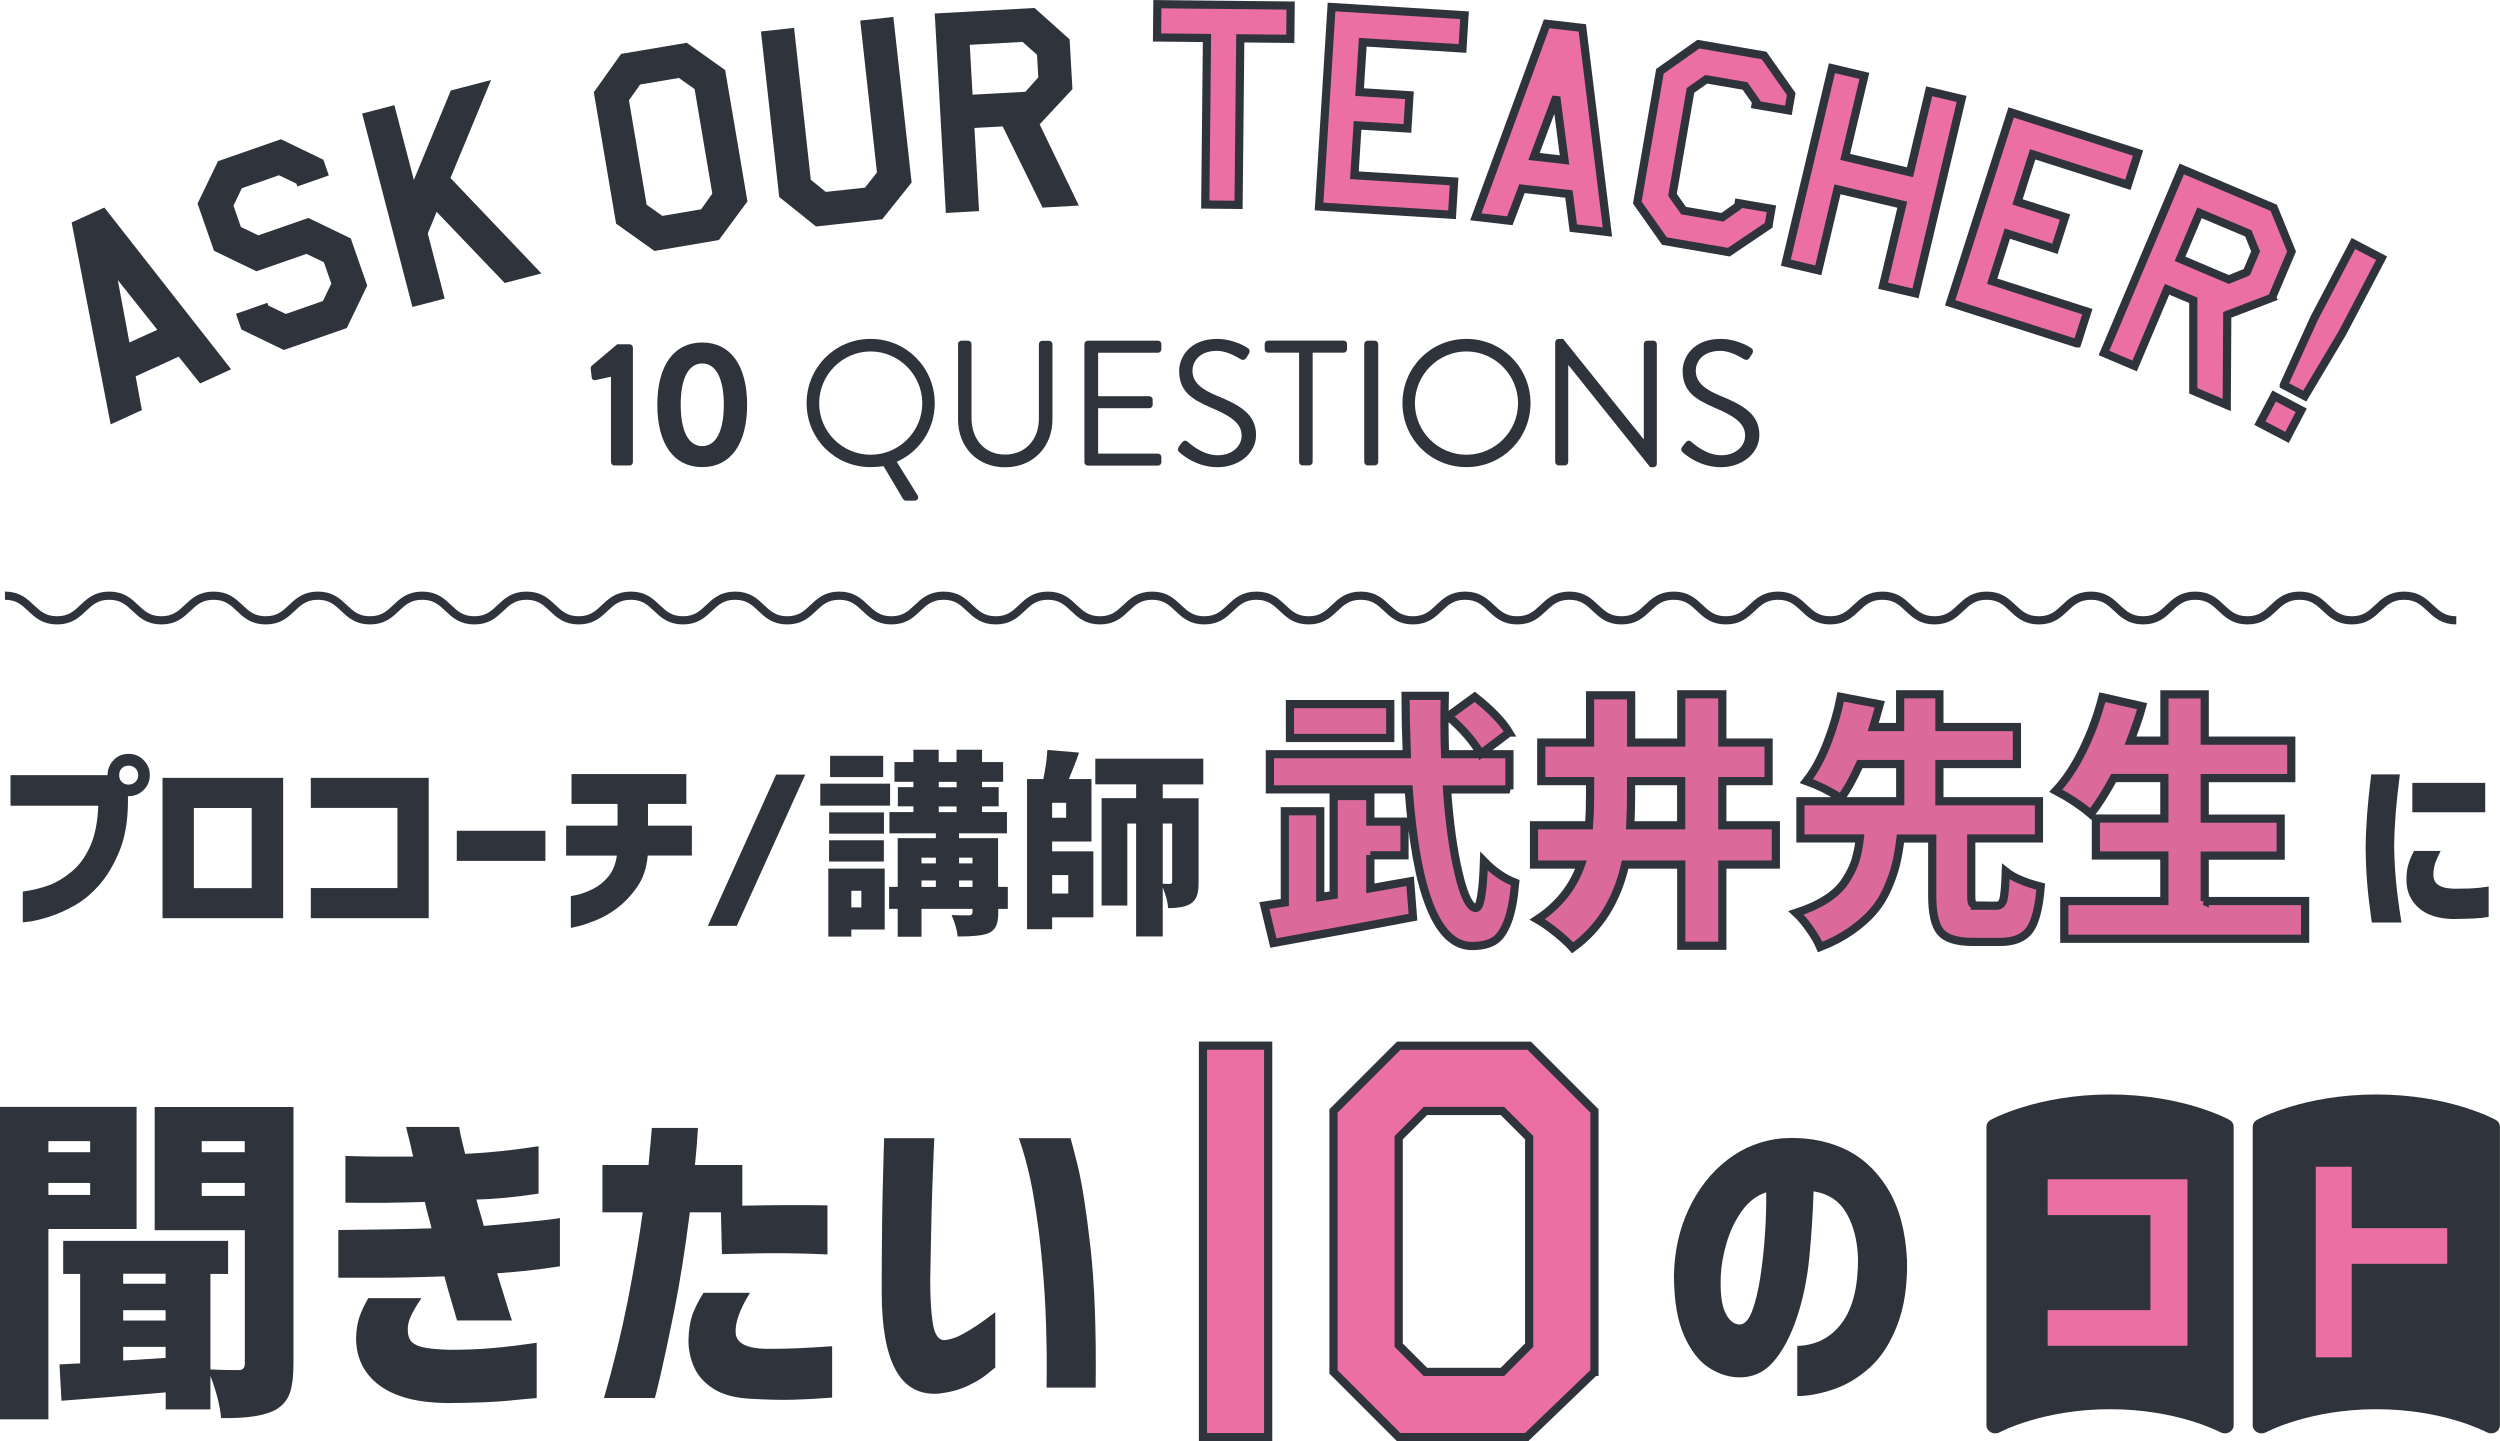
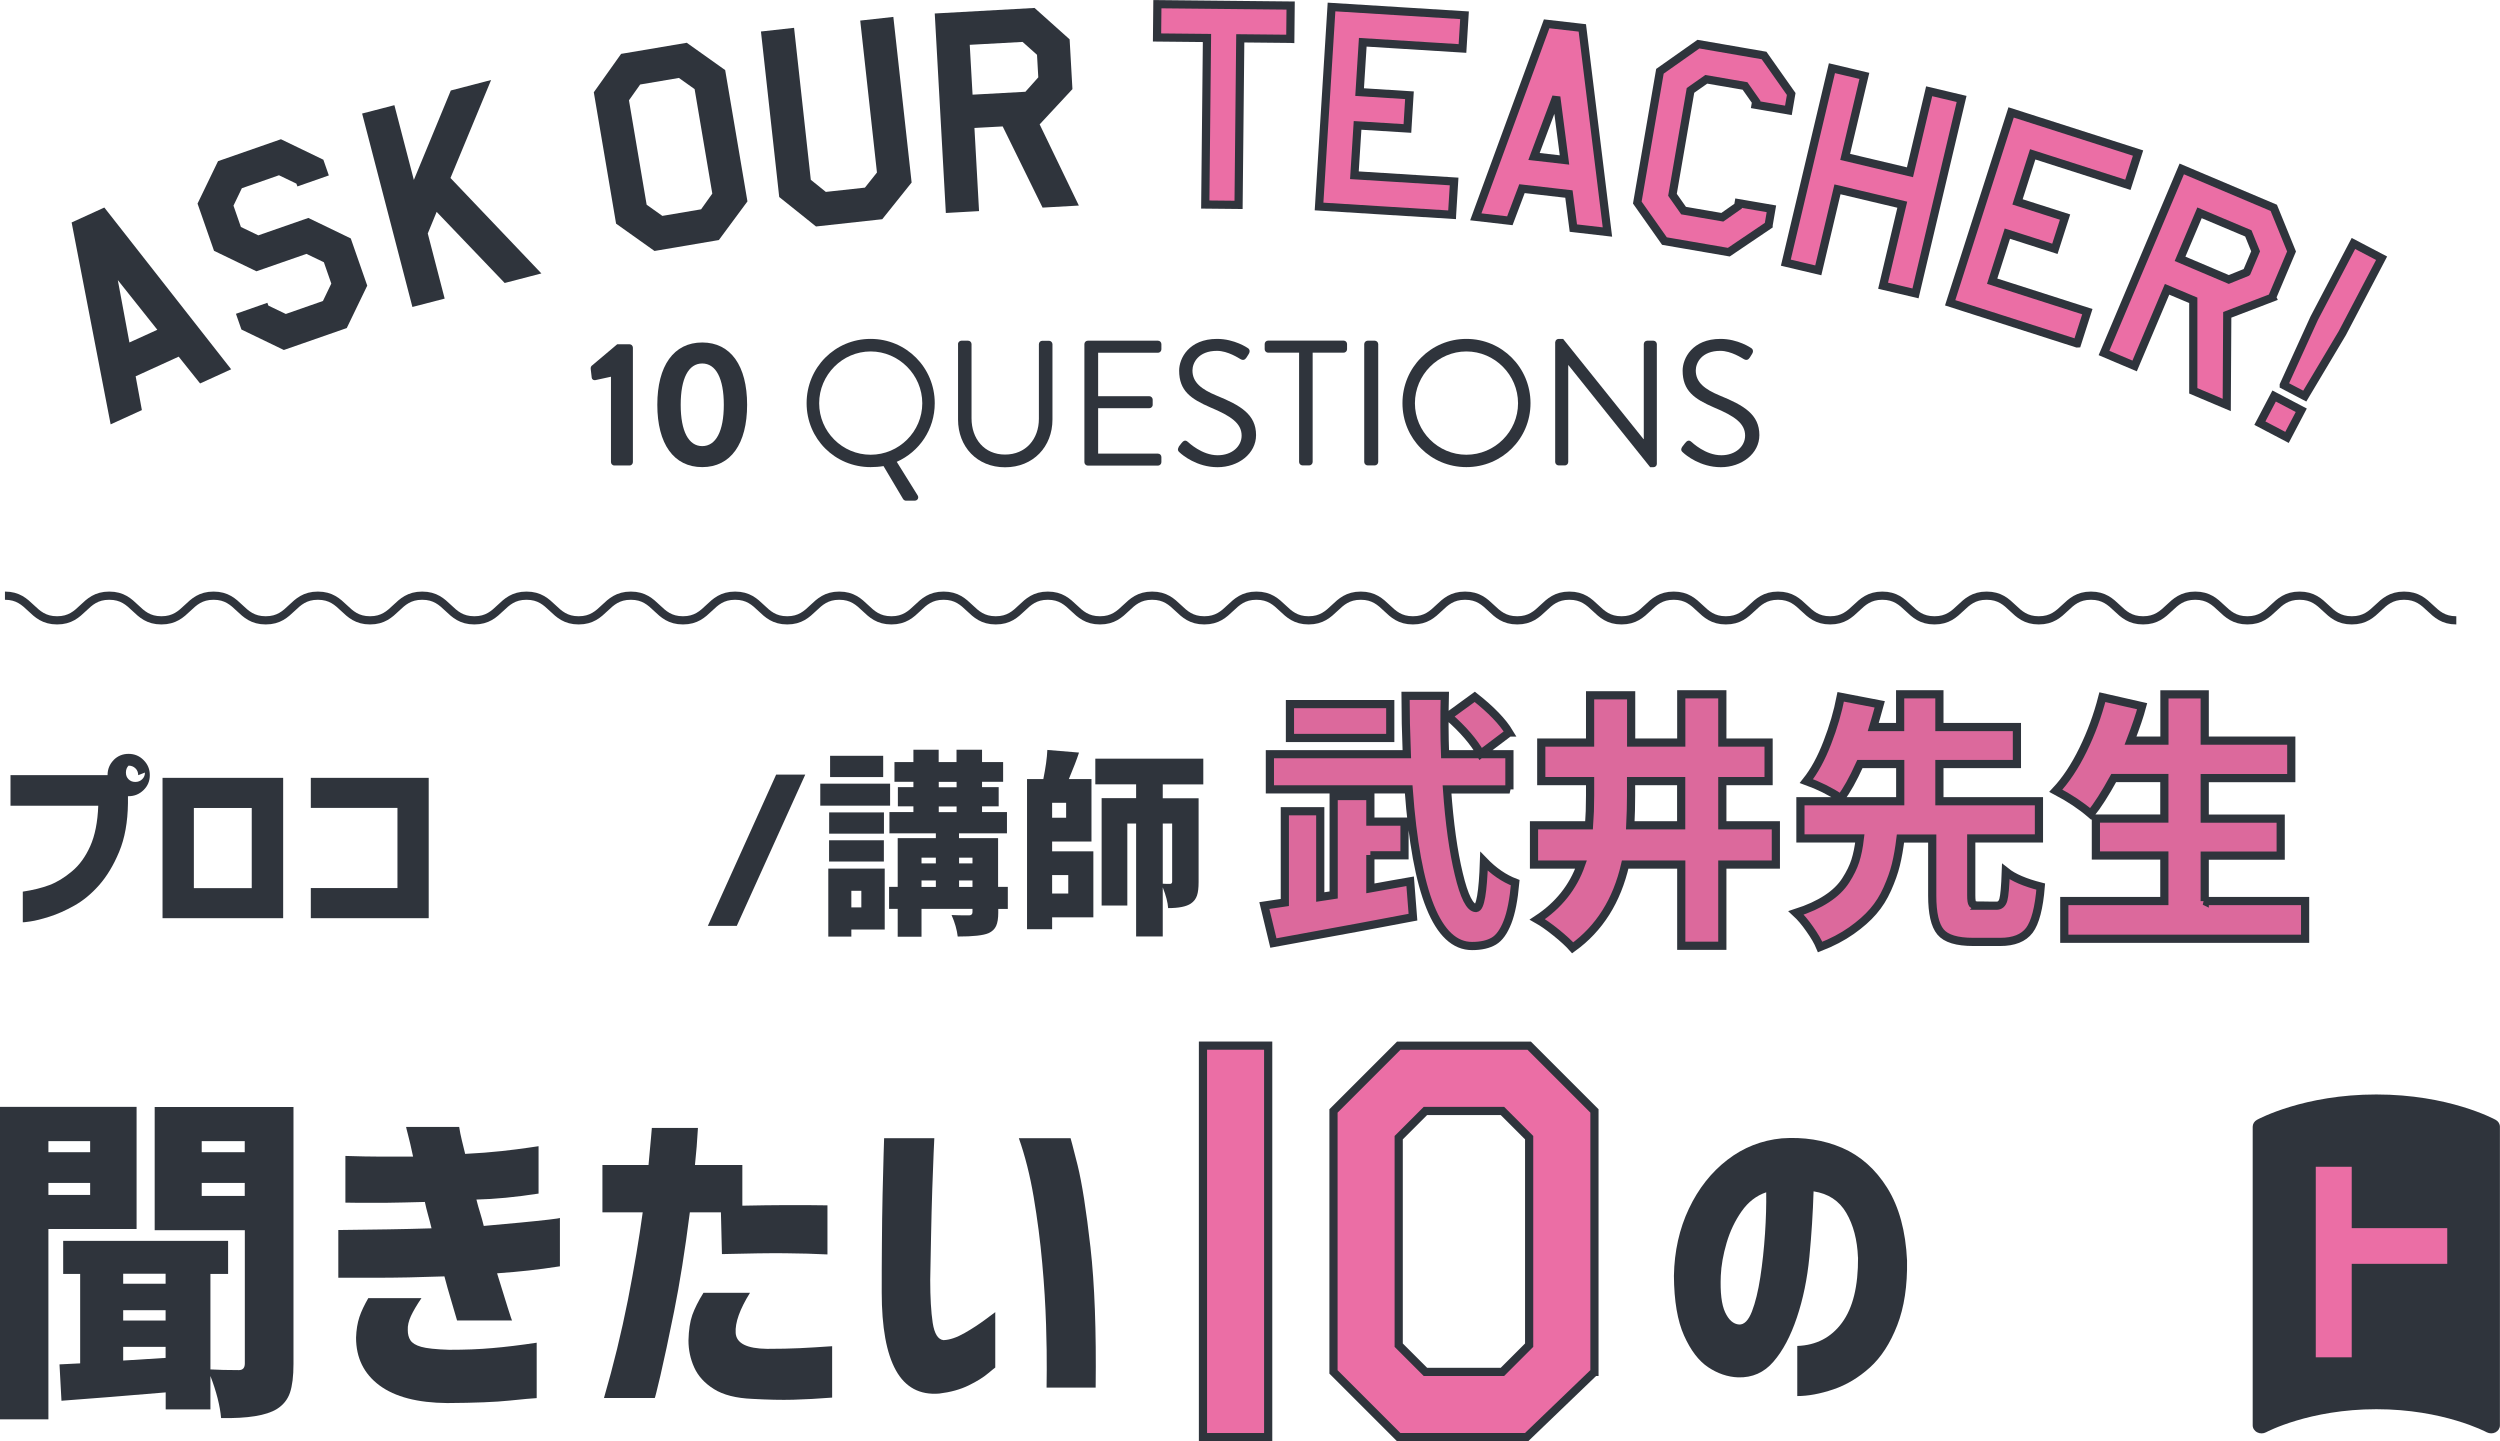
<svg xmlns="http://www.w3.org/2000/svg" id="_レイヤー_2" viewBox="0 0 292.86 168.83">
  <defs>
    <style>.cls-1{stroke-width:.96px;}.cls-1,.cls-2{fill:none;stroke:#2f343c;}.cls-2{stroke-width:.96px;}.cls-3{fill:#2f343c;}.cls-3,.cls-4,.cls-5{stroke-width:0px;}.cls-4{fill:#dc699c;}.cls-5{fill:#eb6ea5;}</style>
  </defs>
  <g id="text">
    <path class="cls-5" d="M148.56,168.35h-7.64v-45.86h7.64v45.86Z" />
    <path class="cls-5" d="M186.78,160.71l-7.95,7.64h-14.98l-7.64-7.64v-30.57l7.64-7.64h15.29l7.64,7.64v30.57ZM179.13,157.58v-24.31l-3.13-3.13h-9.02l-3.13,3.13v24.31l3.13,3.13h9.02l3.13-3.13Z" />
    <path class="cls-5" d="M151.14,4.55l-5.85-.06-.2,19.51-3.9-.04.2-19.51-5.85-.06.04-3.9,15.61.16-.04,3.9Z" />
    <path class="cls-5" d="M170.1,25.16l-15.58-.97,1.46-23.37,15.58.97-.24,3.89-11.68-.73-.37,5.84,5.84.37-.24,3.89-5.84-.36-.37,5.84,11.68.73-.24,3.89Z" />
    <path class="cls-5" d="M188.3,27.18l-3.99-.46-.52-3.99-5.5-.63-1.42,3.76-3.99-.46,8.3-22.61,4.18.48,2.94,23.91ZM183.27,18.74l-.96-7.38-2.61,6.97,3.57.41Z" />
    <path class="cls-5" d="M207.18,26.39l-4.66,3.15-7.54-1.3-3.18-4.51,2.65-15.38,4.51-3.18,7.69,1.33,3.18,4.51-.33,1.92-3.84-.66.06-.35-1.3-1.85-4.54-.78-1.85,1.3-2.11,12.23,1.3,1.85,4.54.78,1.85-1.3.06-.35,3.84.66-.33,1.92Z" />
    <path class="cls-5" d="M224.39,34.37l-3.8-.9,2.25-9.49-7.59-1.8-2.25,9.49-3.8-.9,5.4-22.78,3.8.9-2.25,9.49,7.59,1.8,2.25-9.49,3.8.9-5.4,22.78Z" />
    <path class="cls-5" d="M243.31,40.23l-14.86-4.76,7.14-22.3,14.87,4.76-1.19,3.72-11.15-3.57-1.78,5.57,5.57,1.78-1.19,3.72-5.57-1.78-1.78,5.57,11.15,3.57-1.19,3.72Z" />
    <path class="cls-5" d="M266.17,34.87l-5.26,2.01-.06,10.56-3.92-1.66v-10.6s-3.07-1.29-3.07-1.29l-3.8,8.98-3.59-1.52,9.11-21.56,10.78,4.56,2.08,5.11-2.28,5.39ZM263.2,31.88l1.03-2.44-.85-2.1-5.72-2.41-2.28,5.39,5.71,2.42,2.1-.85Z" />
    <path class="cls-5" d="M269.58,48.06l-1.67,3.18-3.18-1.67,1.67-3.18,3.18,1.67ZM267.53,45.11l3.56-7.82,4.6-8.77,3.3,1.73-4.6,8.77-4.4,7.38-2.46-1.29Z" />
    <path class="cls-3" d="M27.1,43.25l-3.66,1.67-2.51-3.14-5.04,2.3.73,3.96-3.66,1.67-4.57-23.65,3.83-1.75,14.86,18.95ZM18.43,38.63l-4.63-5.82,1.36,7.31,3.27-1.49Z" />
    <path class="cls-3" d="M43.02,33.46l-2.4,4.97-7.37,2.57-4.97-2.4-.64-1.84,3.68-1.29.12.33,2.04.98,4.35-1.52.98-2.04-.87-2.5-2.04-.98-5.86,2.04-4.97-2.4-1.93-5.53,2.4-4.97,7.37-2.57,4.97,2.4.64,1.84-3.68,1.29-.12-.33-2.04-.98-4.35,1.52-.98,2.04.87,2.5,2.04.98,5.86-2.04,4.97,2.4,1.93,5.53Z" />
    <path class="cls-3" d="M63.42,32.03l-4.3,1.12-7.97-8.33-1.04,2.53,1.98,7.63-3.78.98-5.89-22.66,3.78-.98,2.28,8.76,4.33-10.48,4.72-1.23-4.76,11.48,10.65,11.18Z" />
    <path class="cls-3" d="M87.56,23.59l-3.35,4.53-7.54,1.28-4.5-3.2-2.61-15.39,3.2-4.5,7.69-1.3,4.5,3.2,2.61,15.39ZM83.44,22.67l-2.07-12.23-1.84-1.31-4.54.77-1.31,1.85,2.07,12.23,1.84,1.31,4.54-.77,1.31-1.84Z" />
    <path class="cls-3" d="M106.8,21.37l-3.45,4.31-7.76.85-4.31-3.45-2.14-19.39,3.88-.43,1.96,17.8,1.76,1.42,4.58-.5,1.41-1.77-1.96-17.8,3.88-.43,2.14,19.39Z" />
    <path class="cls-3" d="M125.62,10.45l-3.83,4.12,4.59,9.51-4.25.24-4.67-9.51-3.31.18.54,9.74-3.89.22-1.3-23.37,11.69-.65,4.11,3.68.33,5.84ZM121.63,9.07l-.15-2.65-1.69-1.51-6.19.34.33,5.84,6.19-.34,1.51-1.69Z" />
    <path class="cls-3" d="M71.58,44.13l-1.84.4c-.19.04-.4-.08-.42-.27l-.12-1.02c-.02-.17.02-.29.1-.38l3-2.53h1.46c.21,0,.38.19.38.4v13.4c0,.21-.17.4-.38.4h-1.79c-.23,0-.4-.19-.4-.4v-10Z" />
    <path class="cls-3" d="M77,47.42c0-4.57,1.92-7.3,5.26-7.3s5.26,2.73,5.26,7.3-1.92,7.3-5.26,7.3-5.26-2.73-5.26-7.3ZM84.79,47.42c0-3.09-.92-4.84-2.53-4.84s-2.52,1.75-2.52,4.84.92,4.84,2.52,4.84,2.53-1.73,2.53-4.84Z" />
    <path class="cls-3" d="M101.99,39.7c4.17,0,7.51,3.36,7.51,7.53,0,3.09-1.82,5.7-4.45,6.87l2.44,3.92c.19.29,0,.63-.34.63h-1.04c-.08,0-.25-.06-.33-.21l-2.28-3.84c-.46.08-1.04.12-1.52.12-4.17,0-7.49-3.32-7.49-7.49s3.32-7.53,7.49-7.53ZM101.99,53.27c3.32,0,6.05-2.71,6.05-6.03s-2.74-6.07-6.05-6.07-6.03,2.75-6.03,6.07,2.71,6.03,6.03,6.03Z" />
    <path class="cls-3" d="M112.22,40.31c0-.21.19-.4.4-.4h.79c.23,0,.4.19.4.4v8.7c0,2.38,1.48,4.24,3.92,4.24s3.97-1.82,3.97-4.19v-8.74c0-.21.17-.4.4-.4h.79c.21,0,.4.19.4.4v8.83c0,3.17-2.25,5.59-5.55,5.59s-5.51-2.42-5.51-5.59v-8.83Z" />
    <path class="cls-3" d="M127.03,40.31c0-.21.17-.4.4-.4h8.22c.23,0,.4.19.4.4v.61c0,.21-.17.4-.4.4h-7.01v5.09h5.99c.21,0,.4.19.4.4v.61c0,.23-.19.4-.4.4h-5.99v5.32h7.01c.23,0,.4.19.4.4v.6c0,.21-.17.4-.4.4h-8.22c-.23,0-.4-.19-.4-.4v-13.81Z" />
    <path class="cls-3" d="M138.08,52.33c.1-.12.21-.27.31-.4.21-.27.44-.44.73-.19.15.12,1.67,1.59,3.53,1.59,1.69,0,2.8-1.06,2.8-2.3,0-1.44-1.25-2.3-3.65-3.3-2.3-1-3.67-1.94-3.67-4.32,0-1.42,1.13-3.71,4.45-3.71,2.04,0,3.57,1.06,3.57,1.06.13.06.38.31.13.71-.08.13-.17.27-.25.4-.19.29-.4.38-.73.19-.15-.08-1.46-.96-2.73-.96-2.21,0-2.88,1.42-2.88,2.3,0,1.4,1.06,2.21,2.82,2.94,2.82,1.15,4.63,2.21,4.63,4.63,0,2.17-2.07,3.76-4.51,3.76s-4.13-1.44-4.4-1.69c-.17-.15-.37-.31-.13-.71Z" />
    <path class="cls-3" d="M152.18,41.31h-3.63c-.23,0-.4-.19-.4-.4v-.61c0-.21.17-.4.4-.4h8.85c.23,0,.4.19.4.4v.61c0,.21-.17.4-.4.4h-3.63v12.81c0,.21-.19.4-.4.4h-.79c-.21,0-.4-.19-.4-.4v-12.81Z" />
    <path class="cls-3" d="M159.81,40.31c0-.21.19-.4.4-.4h.84c.21,0,.4.19.4.4v13.81c0,.21-.19.4-.4.4h-.84c-.21,0-.4-.19-.4-.4v-13.81Z" />
    <path class="cls-3" d="M171.78,39.7c4.17,0,7.51,3.36,7.51,7.53s-3.34,7.49-7.51,7.49-7.49-3.32-7.49-7.49,3.32-7.53,7.49-7.53ZM171.78,53.27c3.32,0,6.05-2.71,6.05-6.03s-2.73-6.07-6.05-6.07-6.03,2.75-6.03,6.07,2.71,6.03,6.03,6.03Z" />
    <path class="cls-3" d="M182.19,40.08c0-.21.19-.38.4-.38h.52l9.41,11.73h.04v-11.12c0-.21.17-.4.4-.4h.73c.21,0,.4.19.4.4v14.04c0,.21-.19.38-.4.38h-.38l-9.58-11.96h-.02v11.35c0,.21-.17.4-.4.4h-.73c-.21,0-.4-.19-.4-.4v-14.04Z" />
    <path class="cls-3" d="M197.07,52.33c.1-.12.21-.27.31-.4.21-.27.44-.44.73-.19.15.12,1.67,1.59,3.53,1.59,1.69,0,2.79-1.06,2.79-2.3,0-1.44-1.25-2.3-3.65-3.3-2.3-1-3.67-1.94-3.67-4.32,0-1.42,1.13-3.71,4.44-3.71,2.05,0,3.57,1.06,3.57,1.06.12.06.38.31.12.71-.08.13-.17.27-.25.4-.19.29-.4.38-.73.19-.15-.08-1.46-.96-2.73-.96-2.21,0-2.88,1.42-2.88,2.3,0,1.4,1.06,2.21,2.82,2.94,2.82,1.15,4.63,2.21,4.63,4.63,0,2.17-2.07,3.76-4.51,3.76s-4.13-1.44-4.4-1.69c-.17-.15-.38-.31-.12-.71Z" />
    <path class="cls-2" d="M151.14,4.55l-5.85-.06-.2,19.51-3.9-.04.2-19.51-5.85-.06.04-3.9,15.61.16-.04,3.9Z" />
    <path class="cls-2" d="M170.1,25.16l-15.58-.97,1.46-23.37,15.58.97-.24,3.89-11.68-.73-.37,5.84,5.84.37-.24,3.89-5.84-.36-.37,5.84,11.68.73-.24,3.89Z" />
    <path class="cls-2" d="M188.3,27.18l-3.99-.46-.52-3.99-5.5-.63-1.42,3.76-3.99-.46,8.3-22.61,4.18.48,2.94,23.91ZM183.27,18.74l-.96-7.38-2.61,6.97,3.57.41Z" />
    <path class="cls-2" d="M207.18,26.39l-4.66,3.15-7.54-1.3-3.18-4.51,2.65-15.38,4.51-3.18,7.69,1.33,3.18,4.51-.33,1.92-3.84-.66.06-.35-1.3-1.85-4.54-.78-1.85,1.3-2.11,12.23,1.3,1.85,4.54.78,1.85-1.3.06-.35,3.84.66-.33,1.92Z" />
    <path class="cls-2" d="M224.39,34.37l-3.8-.9,2.25-9.49-7.59-1.8-2.25,9.49-3.8-.9,5.4-22.78,3.8.9-2.25,9.49,7.59,1.8,2.25-9.49,3.8.9-5.4,22.78Z" />
    <path class="cls-2" d="M243.31,40.23l-14.86-4.76,7.14-22.3,14.87,4.76-1.19,3.72-11.15-3.57-1.78,5.57,5.57,1.78-1.19,3.72-5.57-1.78-1.78,5.57,11.15,3.57-1.19,3.72Z" />
    <path class="cls-2" d="M266.17,34.87l-5.26,2.01-.06,10.56-3.92-1.66v-10.6s-3.07-1.29-3.07-1.29l-3.8,8.98-3.59-1.52,9.11-21.56,10.78,4.56,2.08,5.11-2.28,5.39ZM263.2,31.88l1.03-2.44-.85-2.1-5.72-2.41-2.28,5.39,5.71,2.42,2.1-.85Z" />
    <path class="cls-2" d="M269.58,48.06l-1.67,3.18-3.18-1.67,1.67-3.18,3.18,1.67ZM267.53,45.11l3.56-7.82,4.6-8.77,3.3,1.73-4.6,8.77-4.4,7.38-2.46-1.29Z" />
    <path class="cls-2" d="M.58,69.78c3.05,0,3.05,2.89,6.11,2.89s3.05-2.89,6.11-2.89,3.05,2.89,6.11,2.89,3.06-2.89,6.11-2.89,3.05,2.89,6.11,2.89,3.05-2.89,6.11-2.89,3.06,2.89,6.11,2.89,3.05-2.89,6.11-2.89,3.05,2.89,6.11,2.89,3.05-2.89,6.11-2.89,3.06,2.89,6.11,2.89,3.05-2.89,6.11-2.89,3.05,2.89,6.11,2.89,3.05-2.89,6.11-2.89,3.05,2.89,6.1,2.89,3.05-2.89,6.1-2.89,3.05,2.89,6.11,2.89,3.05-2.89,6.11-2.89,3.05,2.89,6.11,2.89,3.05-2.89,6.1-2.89,3.05,2.89,6.11,2.89,3.05-2.89,6.11-2.89,3.05,2.89,6.11,2.89,3.05-2.89,6.11-2.89,3.06,2.89,6.11,2.89,3.05-2.89,6.11-2.89,3.05,2.89,6.11,2.89,3.05-2.89,6.11-2.89,3.06,2.89,6.11,2.89,3.05-2.89,6.11-2.89,3.06,2.89,6.11,2.89,3.06-2.89,6.11-2.89,3.06,2.89,6.11,2.89,3.06-2.89,6.11-2.89,3.06,2.89,6.11,2.89,3.06-2.89,6.11-2.89,3.05,2.89,6.11,2.89,3.05-2.89,6.11-2.89,3.05,2.89,6.11,2.89,3.06-2.89,6.11-2.89,3.06,2.89,6.11,2.89,3.06-2.89,6.11-2.89,3.06,2.89,6.11,2.89,3.05-2.89,6.11-2.89,3.06,2.89,6.12,2.89,3.06-2.89,6.12-2.89,3.06,2.89,6.12,2.89" />
    <path class="cls-3" d="M217.65,147.3c-.08-2.06-.54-3.8-1.37-5.22-.83-1.42-2.11-2.26-3.83-2.52-.08,2.53-.24,5.08-.49,7.67-.25,2.58-.74,4.96-1.47,7.12-.73,2.17-1.64,3.89-2.74,5.16-1.09,1.28-2.48,1.89-4.15,1.84-1.22-.05-2.39-.45-3.5-1.19-1.11-.74-2.05-1.98-2.82-3.7s-1.17-4.05-1.19-7c.05-2.89.64-5.52,1.76-7.88,1.12-2.36,2.62-4.26,4.5-5.71,1.88-1.45,4-2.29,6.38-2.52,2.55-.18,4.91.19,7.06,1.11,2.15.93,3.92,2.5,5.3,4.71,1.38,2.22,2.15,5.05,2.31,8.49.05,2.95-.33,5.48-1.15,7.59-.82,2.11-1.89,3.76-3.21,4.95s-2.74,2.04-4.28,2.56-2.95.78-4.22.78v-5.87c2.22-.08,3.96-.98,5.24-2.72s1.9-4.28,1.88-7.65ZM203.72,155.16c.6.03,1.1-.48,1.51-1.53.4-1.04.73-2.38.98-4.01s.43-3.33.55-5.1c.12-1.77.16-3.39.14-4.85-1.15.39-2.11,1.13-2.88,2.23-.77,1.1-1.36,2.33-1.76,3.7s-.63,2.65-.68,3.85c-.08,1.96.09,3.38.51,4.28.42.9.96,1.38,1.64,1.43Z" />
    <path class="cls-2" d="M148.56,168.35h-7.64v-45.86h7.64v45.86Z" />
    <path class="cls-2" d="M186.78,160.71l-7.95,7.64h-14.98l-7.64-7.64v-30.57l7.64-7.64h15.29l7.64,7.64v30.57ZM179.13,157.58v-24.31l-3.13-3.13h-9.02l-3.13,3.13v24.31l3.13,3.13h9.02l3.13-3.13Z" />
    <path class="cls-3" d="M16,143.97H5.67v22.3H0v-36.61h16v14.32ZM10.56,133.68h-4.89v1.29h4.89v-1.29ZM5.67,139.98h4.89v-1.41h-4.89v1.41ZM34.38,129.66v30.12c0,1.43-.14,2.56-.41,3.36s-.79,1.45-1.54,1.92c-1.23.76-3.4,1.11-6.53,1.06-.13-1.46-.55-3.1-1.25-4.93v3.91h-5.24v-1.99c-1.51.13-3.64.31-6.4.53-2.75.22-4.69.37-5.81.45l-.23-4.26,2.42-.12v-10.48h-1.99v-3.87h19.32v3.87h-2.07v11.19c.89.05,2,.08,3.33.08.47,0,.7-.26.7-.78v-15.61h-10.56v-14.43h16.27ZM19.4,149.21h-4.97v1.17h4.97v-1.17ZM14.43,153.48v1.21h4.97v-1.21h-4.97ZM14.43,159.38l4.97-.31v-1.29h-4.97v1.6ZM28.67,133.68h-5.04v1.29h5.04v-1.29ZM23.63,140.1h5.04v-1.53h-5.04v1.53Z" />
    <path class="cls-3" d="M40.45,135.41c1.59.05,2.95.08,4.09.08h3.85c-.23-1.1-.43-1.94-.59-2.54-.16-.6-.23-.91-.23-.94h6.22c.08.52.18,1.04.31,1.56.13.52.26,1.06.39,1.6,1.59-.08,3.02-.19,4.28-.33,1.26-.14,2.29-.27,3.09-.39.79-.12,1.21-.18,1.23-.18v5.55c-2.71.42-5.14.65-7.28.7.13.52.27,1.04.43,1.54.16.51.3,1.02.43,1.55,1.46-.13,2.88-.26,4.26-.39,1.38-.13,2.5-.25,3.37-.35.86-.1,1.29-.17,1.29-.2v5.67c-1.36.21-2.57.37-3.66.49-1.08.12-2.31.23-3.7.33.52,1.7.94,3.04,1.25,4.03.31.99.48,1.49.51,1.49h-6.45c-.23-.81-.48-1.65-.74-2.52-.26-.87-.51-1.75-.74-2.64-1.44.05-2.84.09-4.22.12-1.38.03-2.7.04-3.95.04h-4.26v-5.59c2.32-.03,4.28-.05,5.89-.08s3.28-.06,5.03-.12c-.13-.55-.27-1.08-.41-1.58-.14-.51-.27-1.01-.37-1.51-1.7.05-3.21.08-4.56.1-1.34.01-2.46.01-3.36,0-.9-.01-1.36-.02-1.39-.02v-5.48ZM43.15,152.07h6.22c-.55.81-.96,1.51-1.23,2.09-.27.59-.4,1.14-.37,1.66,0,.47.1.87.31,1.19s.62.58,1.25.76c.62.18,1.72.3,3.29.35,1.83,0,3.51-.06,5.05-.2,1.54-.13,3.27-.34,5.2-.63v6.49c-.52.03-1.59.12-3.19.29-1.6.17-4.04.27-7.29.29-3.47-.03-6.12-.72-7.94-2.07-1.82-1.36-2.74-3.22-2.74-5.59.03-.91.16-1.71.39-2.41.23-.69.59-1.44,1.06-2.25Z" />
    <path class="cls-3" d="M70.57,142.02v-5.55h5.4c.13-1.36.23-2.41.29-3.17.06-.76.1-1.15.1-1.17h5.4c-.08,1.49-.2,2.93-.35,4.34h5.55v4.77c3.65-.08,6.97-.09,9.97-.04v5.75c-1.51-.08-3.17-.12-4.97-.14s-4.26.02-7.39.1l-.12-4.89h-3.64c-.57,4.49-1.19,8.35-1.84,11.58-.65,3.23-1.19,5.74-1.6,7.51-.42,1.77-.64,2.66-.67,2.66h-5.95c1.12-3.86,2.05-7.68,2.8-11.46.74-3.78,1.32-7.21,1.74-10.29h-4.73ZM82.42,151.44h5.44c-1.2,1.93-1.76,3.5-1.68,4.71.08,1.21,1.3,1.83,3.68,1.86,1.46,0,2.73-.03,3.81-.08,1.08-.05,2.35-.13,3.81-.23v6.02c-1.64.13-3.16.21-4.56.25-1.4.04-2.99,0-4.79-.1-1.9-.08-3.4-.46-4.5-1.15-1.1-.69-1.86-1.54-2.31-2.54-.45-1-.67-2.05-.67-3.15.03-1.23.18-2.22.45-2.99.28-.77.71-1.64,1.31-2.6Z" />
    <path class="cls-3" d="M103.58,133.33h5.87c0,.05-.03.63-.08,1.74-.05,1.11-.1,2.52-.16,4.24s-.1,3.53-.14,5.42c-.04,1.89-.07,3.63-.1,5.22,0,2.06.1,3.73.29,5.01.2,1.28.62,1.96,1.27,2.03.73-.03,1.56-.31,2.48-.84.93-.53,1.74-1.07,2.45-1.6.7-.53,1.08-.81,1.13-.84v6.49s-.31.23-.84.68c-.54.46-1.29.93-2.27,1.41-.98.48-2.13.8-3.46.96-2.27.18-3.96-.72-5.07-2.72-1.11-2-1.66-5.04-1.66-9.13,0-1.67,0-3.53.02-5.57.01-2.05.04-4.02.08-5.91.04-1.89.08-3.45.12-4.67.04-1.23.06-1.86.06-1.92ZM119.35,133.33h6.06s.3,1.05.82,3.15c.52,2.1,1.02,5.31,1.51,9.62s.69,9.8.61,16.45h-5.75c0-.05,0-.75.02-2.09.01-1.34-.01-3.11-.08-5.3-.07-2.19-.21-4.59-.45-7.2-.23-2.61-.57-5.18-1-7.73-.43-2.54-1.01-4.84-1.74-6.9Z" />
-     <path class="cls-3" d="M13.31,89.03c.48-.48,1.06-.72,1.75-.72s1.28.24,1.76.73c.49.49.73,1.07.73,1.76s-.24,1.27-.73,1.75c-.49.48-1.07.72-1.76.72h-.07v.83c-.03,2.2-.37,4.1-1.03,5.68-.66,1.59-1.45,2.89-2.36,3.92-.91,1.03-1.88,1.82-2.9,2.39-1.02.57-1.98,1-2.9,1.29s-1.66.48-2.24.56c-.58.08-.87.12-.89.1v-3.59c1.2-.18,2.24-.44,3.12-.77s1.76-.87,2.64-1.61c.88-.73,1.59-1.72,2.14-2.95s.87-2.81.94-4.73H1.23v-3.59h11.37c0-.69.24-1.28.72-1.77ZM16.19,90.81c0-.33-.11-.6-.33-.81-.22-.21-.48-.31-.8-.31s-.58.1-.79.31c-.21.21-.31.48-.31.81s.1.58.31.79c.21.21.47.31.79.31s.58-.1.8-.31c.22-.21.33-.47.33-.79Z" />
+     <path class="cls-3" d="M13.31,89.03c.48-.48,1.06-.72,1.75-.72s1.28.24,1.76.73c.49.49.73,1.07.73,1.76s-.24,1.27-.73,1.75c-.49.48-1.07.72-1.76.72h-.07v.83c-.03,2.2-.37,4.1-1.03,5.68-.66,1.59-1.45,2.89-2.36,3.92-.91,1.03-1.88,1.82-2.9,2.39-1.02.57-1.98,1-2.9,1.29s-1.66.48-2.24.56c-.58.08-.87.12-.89.1v-3.59c1.2-.18,2.24-.44,3.12-.77s1.76-.87,2.64-1.61c.88-.73,1.59-1.72,2.14-2.95s.87-2.81.94-4.73H1.23v-3.59h11.37c0-.69.24-1.28.72-1.77ZM16.19,90.81c0-.33-.11-.6-.33-.81-.22-.21-.48-.31-.8-.31c-.21.21-.31.48-.31.81s.1.58.31.79c.21.21.47.31.79.31s.58-.1.8-.31c.22-.21.33-.47.33-.79Z" />
    <path class="cls-3" d="M33.17,107.56h-14.13v-16.44h14.13v16.44ZM29.49,94.65h-6.78v9.39h6.78v-9.39Z" />
    <path class="cls-3" d="M36.41,94.65v-3.53h13.81v16.44h-13.81v-3.53h10.15v-9.39h-10.15Z" />
-     <path class="cls-3" d="M53.51,100.85v-3.53h10.38v3.53h-10.38Z" />
-     <path class="cls-3" d="M66.32,100.22v-3.5h6.02v-2.54h-5.39v-3.5h13.45v3.5h-4.49v2.54h5.14v3.5h-5.17c-.13,1.47-.55,2.7-1.26,3.71-.7,1-1.48,1.82-2.32,2.45-.85.63-1.69,1.11-2.52,1.44-.83.33-1.52.56-2.07.69-.55.13-.83.19-.84.19v-3.73s.3-.04.81-.16c.51-.12,1.1-.34,1.77-.67.67-.33,1.27-.81,1.8-1.44s.86-1.45,1.01-2.47h-5.95Z" />
    <path class="cls-3" d="M94.33,90.74l-8.02,17.72h-3.39l8-17.72h3.41Z" />
    <path class="cls-3" d="M104.27,91.8v2.58h-8.18v-2.58h8.18ZM103.64,101.75v7.14h-3.91v.83h-2.7v-7.97h6.6ZM103.55,95.17v2.49h-6.42v-2.49h6.42ZM97.12,100.92v-2.49h6.42v2.49h-6.42ZM103.46,88.54v2.49h-6.22v-2.49h6.22ZM100.9,104.35h-1.17v1.95h1.17v-1.95ZM118.06,103.9v2.58h-1.12v.43c0,.67-.08,1.19-.25,1.56-.17.37-.46.65-.88.84-.61.27-1.82.4-3.62.4-.09-.79-.33-1.63-.72-2.52.51.03,1.2.04,2.07.04.25-.01.38-.14.38-.38v-.38h-5.97v3.26h-2.79v-3.26h-1.01v-2.58h1.01v-5.71h4.47v-.56h-5.44v-2.49h2.81v-.67h-1.82v-2.25h1.82v-.63h-2.22v-2.31h2.22v-1.44h2.96v1.44h2.09v-1.44h2.99v1.44h2.47v2.31h-2.47v.63h1.95v2.25h-1.95v.67h2.92v2.49h-5.62v.56h4.58v5.71h1.12ZM109.63,100.47h-1.68v.67h1.68v-.67ZM107.95,103.14v.76h1.68v-.76h-1.68ZM109.97,91.59v.63h2.09v-.63h-2.09ZM109.97,94.47v.67h2.09v-.67h-2.09ZM113.92,100.47h-1.57v.67h1.57v-.67ZM112.35,103.9h1.57v-.76h-1.57v.76Z" />
    <path class="cls-3" d="M123.25,98.58v1.15h4.83v7.73h-4.83v1.39h-2.94v-17.59h1.91c.27-1.33.43-2.47.47-3.41l3.71.31c-.25.78-.65,1.81-1.19,3.1h2.65v7.32h-4.6ZM124.89,95.79v-1.75h-1.64v1.75h1.64ZM125.14,102.51h-1.89v2.16h1.89v-2.16ZM140.95,91.89h-4.74v1.62h4.2v9.82c0,.67-.06,1.2-.19,1.58-.13.38-.36.69-.71.93-.52.36-1.42.54-2.67.54-.04-.66-.25-1.47-.63-2.43v5.75h-3.12v-13.23h-1.03v9.61h-3.01v-12.58h4.04v-1.62h-4.78v-3.01h12.65v3.01ZM137.31,96.47h-1.1v7.05c.22.02.51.02.85.02.17,0,.25-.09.25-.27v-6.81Z" />
-     <path class="cls-3" d="M277.76,90.72h3.37c-.22,1.74-.39,3.26-.49,4.56s-.17,2.64-.18,4c.03,1.44.11,2.82.24,4.16.13,1.33.33,2.88.62,4.63h-3.48c-.24-1.68-.42-3.17-.53-4.49-.11-1.32-.18-2.73-.19-4.22.01-1.41.08-2.77.18-4.08.1-1.31.26-2.83.47-4.55ZM282.79,99.68h3.12c-.28.54-.49,1.01-.63,1.42s-.21.84-.22,1.3c-.01.28.04.55.16.81s.36.46.73.63c.37.17.91.25,1.63.27,1.26,0,2.23-.04,2.92-.12.69-.08,1.03-.13,1.03-.15v3.57c-.49.09-1.04.15-1.65.18-.61.03-1.45.05-2.53.07-1.75-.04-3.08-.48-4-1.29-.91-.82-1.39-1.82-1.44-3.02-.03-.76.03-1.42.18-1.97.15-.55.38-1.11.7-1.7ZM282.59,91.71h8.54v3.44h-8.54v-3.44Z" />
-     <path class="cls-3" d="M260.63,167.91c-.18,0-.37-.05-.53-.13-.05-.03-5.06-2.7-12.92-2.7s-12.87,2.67-12.92,2.7c-.32.17-.72.18-1.04.01-.32-.17-.52-.48-.52-.82v-34.98c0-.33.19-.64.5-.81.22-.12,5.52-2.97,13.98-2.97s13.76,2.85,13.98,2.97c.31.17.5.48.5.81v34.98c0,.34-.2.65-.52.82-.16.08-.33.12-.51.12Z" />
    <path class="cls-3" d="M291.83,167.91c-.18,0-.37-.05-.53-.13-.05-.03-5.06-2.7-12.92-2.7s-12.87,2.67-12.92,2.7c-.32.17-.72.18-1.04.01-.33-.17-.53-.48-.53-.82v-34.98c0-.33.19-.64.5-.81.22-.12,5.52-2.97,13.98-2.97s13.76,2.85,13.98,2.97c.31.17.5.48.5.81v34.98c0,.34-.2.65-.52.82-.16.08-.33.12-.51.12Z" />
-     <path class="cls-5" d="M239.87,142.33v-4.18h16.38v19.5h-16.38v-4.18h12.04v-11.13h-12.04Z" />
    <path class="cls-5" d="M271.28,159v-22.32h4.21v7.19h11.19v4.18h-11.19v10.95h-4.21Z" />
    <path class="cls-4" d="M160.53,100.16v3.91c.58-.1,1.41-.25,2.48-.45,1.07-.2,1.8-.33,2.18-.39l.33,4.21c-2.99.58-8.44,1.59-16.35,3.03l-1.06-4.39c.26-.04.66-.1,1.2-.18.54-.08.93-.14,1.2-.18v-10.69h4.15v10.05l1.57-.24v-11.59h4.3v3h4v3.94h-4ZM176.84,92.48h-7.33c.28,3.96.74,7.26,1.38,9.91.63,2.65,1.31,3.98,2.01,3.98.5,0,.82-1.83.94-5.48,1.13,1.17,2.35,2.01,3.66,2.51-.18,2-.48,3.54-.91,4.63s-.95,1.83-1.59,2.21c-.64.38-1.49.58-2.56.58-4.06,0-6.53-6.12-7.42-18.35h-16.26v-4.12h16.04c-.1-2.52-.15-4.8-.15-6.84h4.6c-.06,2.44-.05,4.72.03,6.84h7.54v4.12ZM162.86,82.48v3.97h-11.75v-3.97h11.75ZM176.78,85.81l-3.33,2.51c-.77-1.39-2.04-2.87-3.81-4.42l3.12-2.27c1.94,1.53,3.28,2.93,4.03,4.18Z" />
    <path class="cls-4" d="M208.03,96.68v4.6h-6.27v9.51h-4.81v-9.51h-6.57c-.97,4.24-3.02,7.49-6.15,9.75-.44-.5-1.08-1.09-1.92-1.77-.84-.68-1.58-1.2-2.22-1.56,2.48-1.63,4.19-3.77,5.12-6.42h-5.51v-4.6h6.45c.08-1.05.12-2.22.12-3.51v-1.67h-5.72v-4.51h5.72v-5.54h4.81v5.54h5.87v-5.66h4.81v5.66h5.42v4.51h-5.42v5.18h6.27ZM190.98,96.68h5.96v-5.18h-5.87v1.7c0,1.13-.03,2.29-.09,3.48Z" />
    <path class="cls-4" d="M231.85,106.1h2.03c.4,0,.67-.23.8-.7.13-.46.23-1.56.29-3.3.89.71,2.25,1.29,4.09,1.76-.2,2.5-.65,4.21-1.33,5.12-.69.91-1.83,1.36-3.42,1.36h-3.15c-1.92,0-3.2-.39-3.84-1.17-.65-.78-.97-2.19-.97-4.25v-6.69h-3.72c-.14,1.15-.32,2.17-.54,3.07-.22.9-.56,1.84-1,2.83-.44.99-.99,1.87-1.65,2.63-.66.77-1.51,1.52-2.56,2.26-1.05.74-2.27,1.38-3.66,1.92-.26-.63-.67-1.33-1.23-2.12-.55-.79-1.08-1.41-1.59-1.88,1.43-.46,2.63-1.01,3.6-1.65.97-.63,1.71-1.36,2.22-2.16.52-.81.89-1.57,1.12-2.29.23-.72.41-1.59.53-2.62h-6.96v-4.36h11.69v-4.36h-4.72c-.83,1.82-1.57,3.15-2.24,4-1.27-.83-2.61-1.49-4.03-2,.93-1.17,1.75-2.67,2.45-4.5.71-1.83,1.23-3.62,1.57-5.37l4.57.88c-.32,1.17-.58,2.06-.76,2.66h3.15v-3.84h4.6v3.84h9.08v4.33h-9.08v4.36h11.66v4.36h-7.93v6.66c0,.54.05.88.15,1.01.1.13.36.2.79.2Z" />
    <path class="cls-4" d="M258.25,105.55h11.78v4.42h-28.21v-4.42h11.72v-5.33h-8.02v-4.33h8.02v-4.75h-5.93c-1.01,1.84-1.91,3.24-2.69,4.21-1.13-.97-2.49-1.88-4.09-2.72,1.17-1.25,2.24-2.86,3.19-4.81.96-1.96,1.71-4.01,2.26-6.15l4.66,1.06c-.28,1.07-.74,2.41-1.36,4.03h3.97v-5.42h4.72v5.42h10.14v4.39h-10.14v4.75h8.9v4.33h-8.9v5.33Z" />
    <path class="cls-1" d="M160.53,100.16v3.91c.58-.1,1.41-.25,2.48-.45,1.07-.2,1.8-.33,2.18-.39l.33,4.21c-2.99.58-8.44,1.59-16.35,3.03l-1.06-4.39c.26-.04.66-.1,1.2-.18.54-.08.93-.14,1.2-.18v-10.69h4.15v10.05l1.57-.24v-11.59h4.3v3h4v3.94h-4ZM176.84,92.48h-7.33c.28,3.96.74,7.26,1.38,9.91.63,2.65,1.31,3.98,2.01,3.98.5,0,.82-1.83.94-5.48,1.13,1.17,2.35,2.01,3.66,2.51-.18,2-.48,3.54-.91,4.63s-.95,1.83-1.59,2.21c-.64.38-1.49.58-2.56.58-4.06,0-6.53-6.12-7.42-18.35h-16.26v-4.12h16.04c-.1-2.52-.15-4.8-.15-6.84h4.6c-.06,2.44-.05,4.72.03,6.84h7.54v4.12ZM162.86,82.48v3.97h-11.75v-3.97h11.75ZM176.78,85.81l-3.33,2.51c-.77-1.39-2.04-2.87-3.81-4.42l3.12-2.27c1.94,1.53,3.28,2.93,4.03,4.18Z" />
    <path class="cls-1" d="M208.03,96.68v4.6h-6.27v9.51h-4.81v-9.51h-6.57c-.97,4.24-3.02,7.49-6.15,9.75-.44-.5-1.08-1.09-1.92-1.77-.84-.68-1.58-1.2-2.22-1.56,2.48-1.63,4.19-3.77,5.12-6.42h-5.51v-4.6h6.45c.08-1.05.12-2.22.12-3.51v-1.67h-5.72v-4.51h5.72v-5.54h4.81v5.54h5.87v-5.66h4.81v5.66h5.42v4.51h-5.42v5.18h6.27ZM190.98,96.68h5.96v-5.18h-5.87v1.7c0,1.13-.03,2.29-.09,3.48Z" />
    <path class="cls-1" d="M231.85,106.1h2.03c.4,0,.67-.23.8-.7.13-.46.23-1.56.29-3.3.89.71,2.25,1.29,4.09,1.76-.2,2.5-.65,4.21-1.33,5.12-.69.91-1.83,1.36-3.42,1.36h-3.15c-1.92,0-3.2-.39-3.84-1.17-.65-.78-.97-2.19-.97-4.25v-6.69h-3.72c-.14,1.15-.32,2.17-.54,3.07-.22.9-.56,1.84-1,2.83-.44.99-.99,1.87-1.65,2.63-.66.77-1.51,1.52-2.56,2.26-1.05.74-2.27,1.38-3.66,1.92-.26-.63-.67-1.33-1.23-2.12-.55-.79-1.08-1.41-1.59-1.88,1.43-.46,2.63-1.01,3.6-1.65.97-.63,1.71-1.36,2.22-2.16.52-.81.89-1.57,1.12-2.29.23-.72.41-1.59.53-2.62h-6.96v-4.36h11.69v-4.36h-4.72c-.83,1.82-1.57,3.15-2.24,4-1.27-.83-2.61-1.49-4.03-2,.93-1.17,1.75-2.67,2.45-4.5.71-1.83,1.23-3.62,1.57-5.37l4.57.88c-.32,1.17-.58,2.06-.76,2.66h3.15v-3.84h4.6v3.84h9.08v4.33h-9.08v4.36h11.66v4.36h-7.93v6.66c0,.54.05.88.15,1.01.1.13.36.2.79.2Z" />
    <path class="cls-1" d="M258.25,105.55h11.78v4.42h-28.21v-4.42h11.72v-5.33h-8.02v-4.33h8.02v-4.75h-5.93c-1.01,1.84-1.91,3.24-2.69,4.21-1.13-.97-2.49-1.88-4.09-2.72,1.17-1.25,2.24-2.86,3.19-4.81.96-1.96,1.71-4.01,2.26-6.15l4.66,1.06c-.28,1.07-.74,2.41-1.36,4.03h3.97v-5.42h4.72v5.42h10.14v4.39h-10.14v4.75h8.9v4.33h-8.9v5.33Z" />
  </g>
</svg>